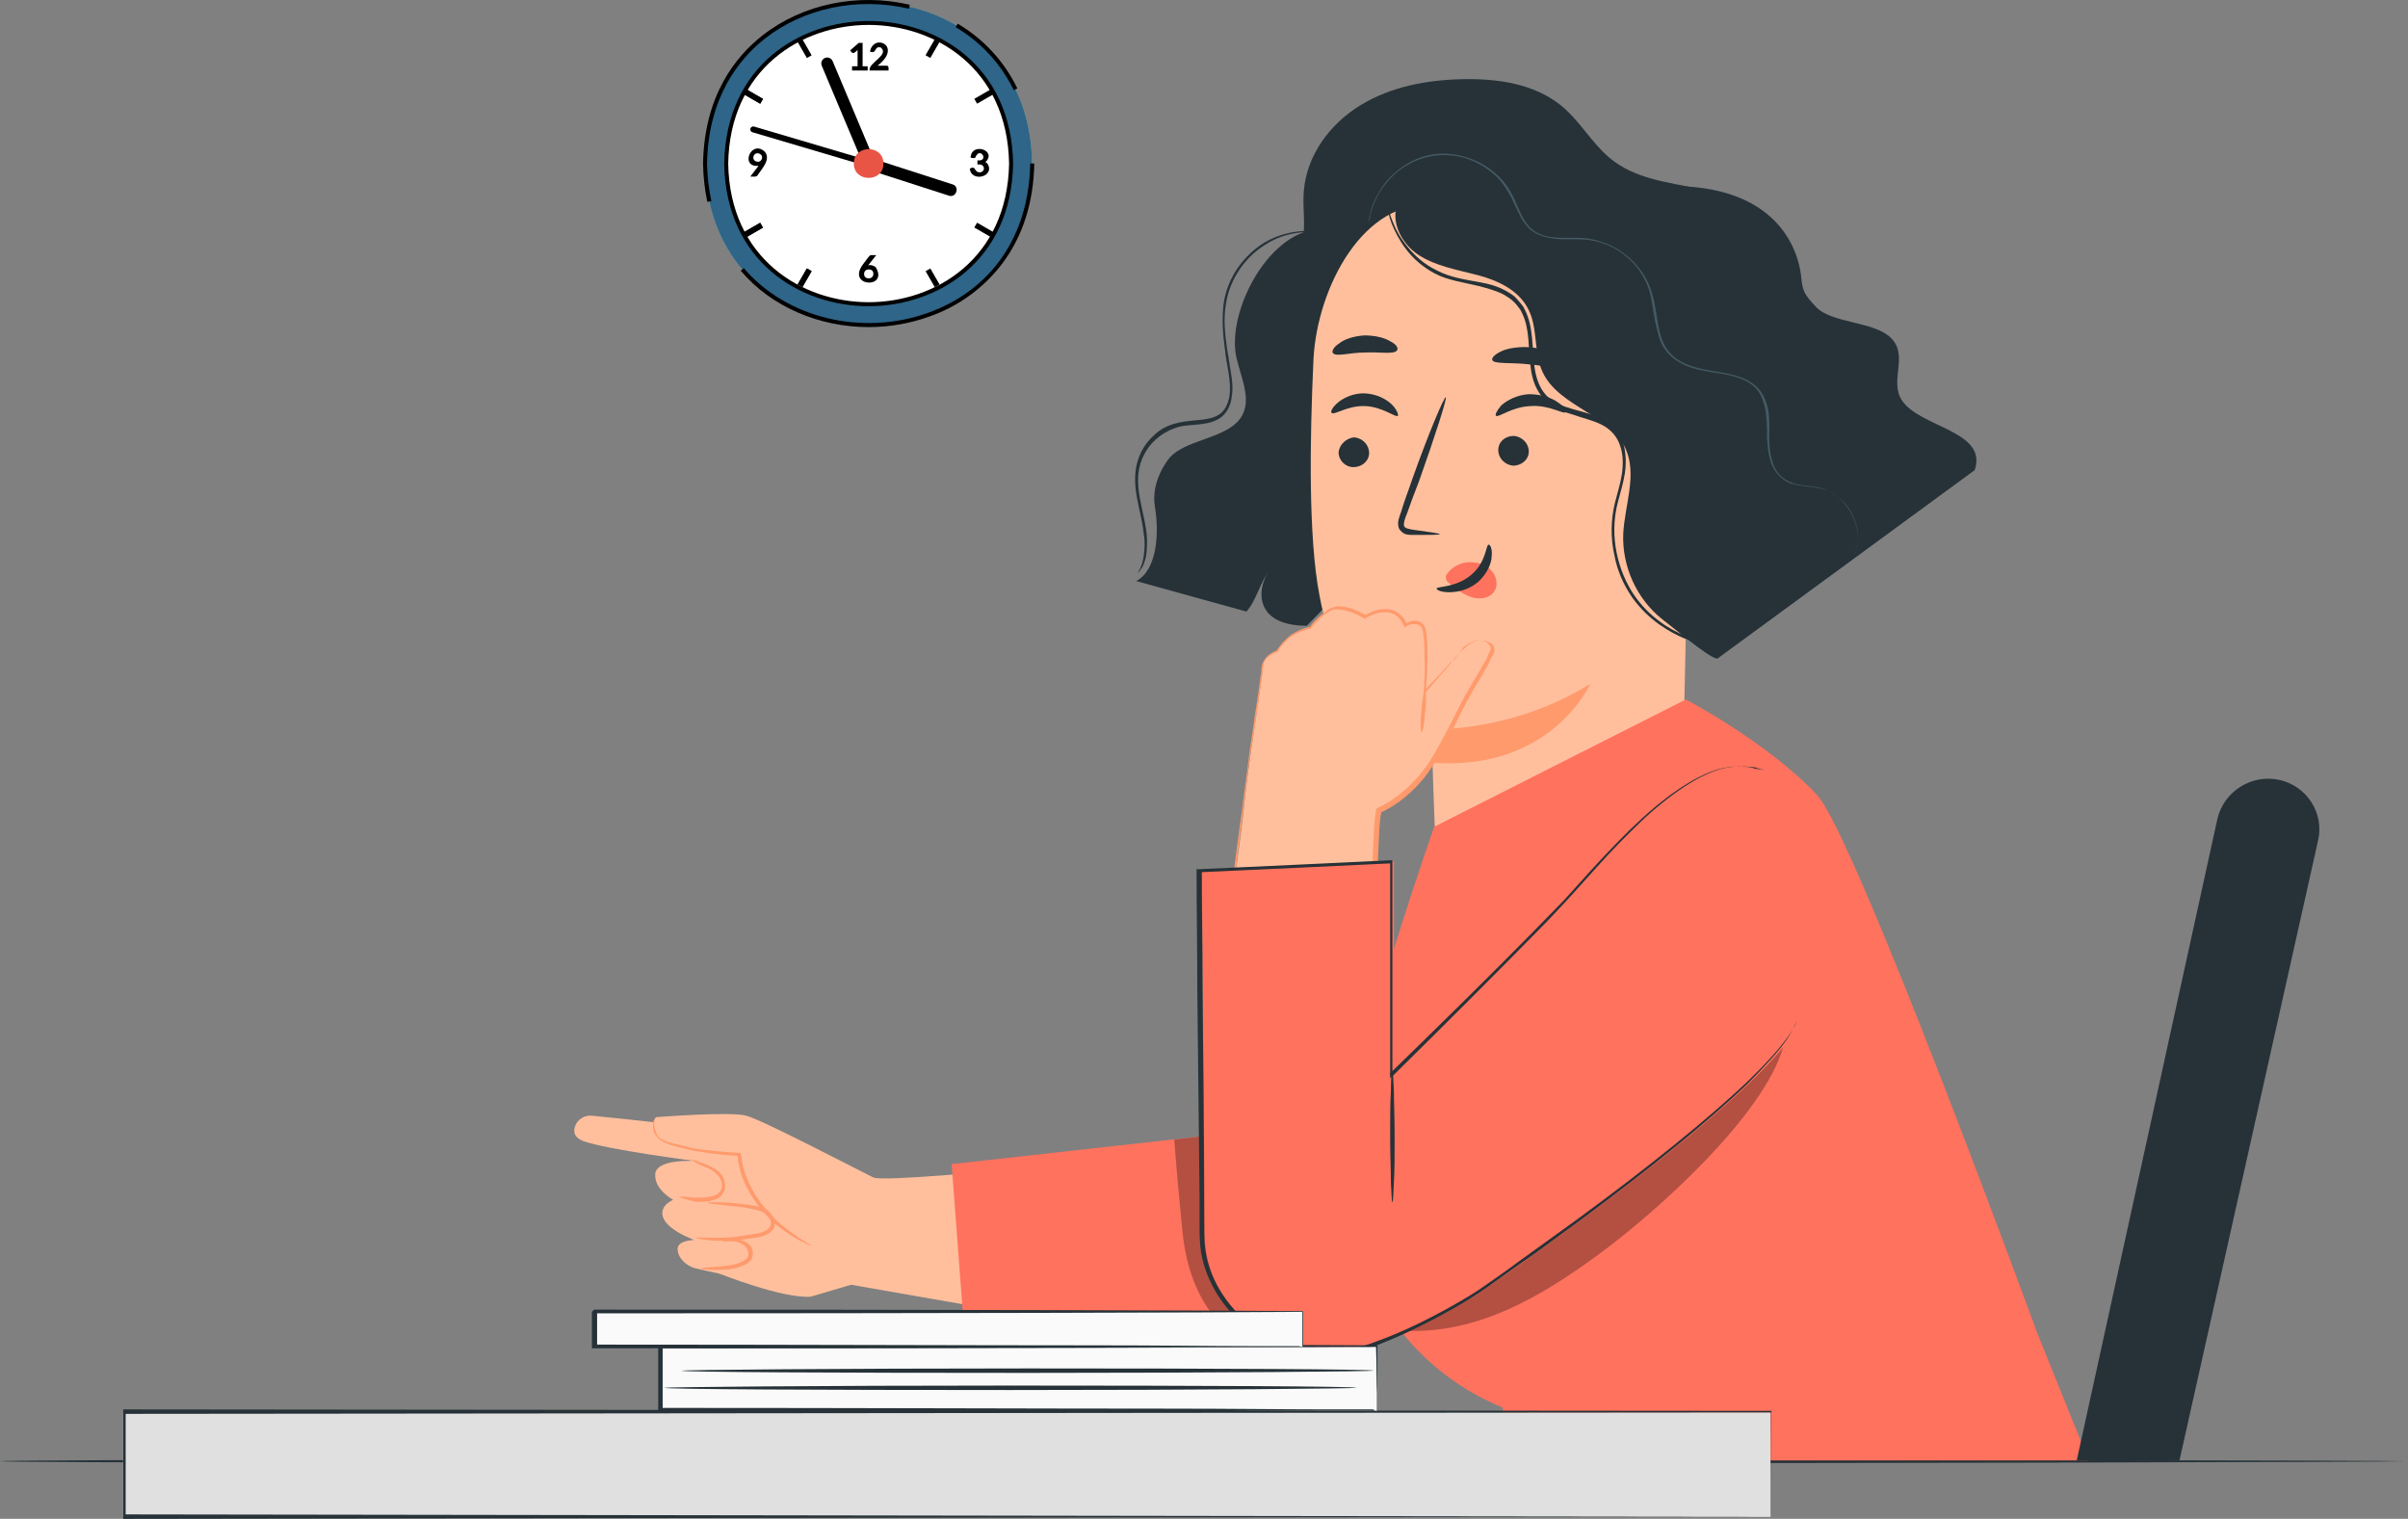
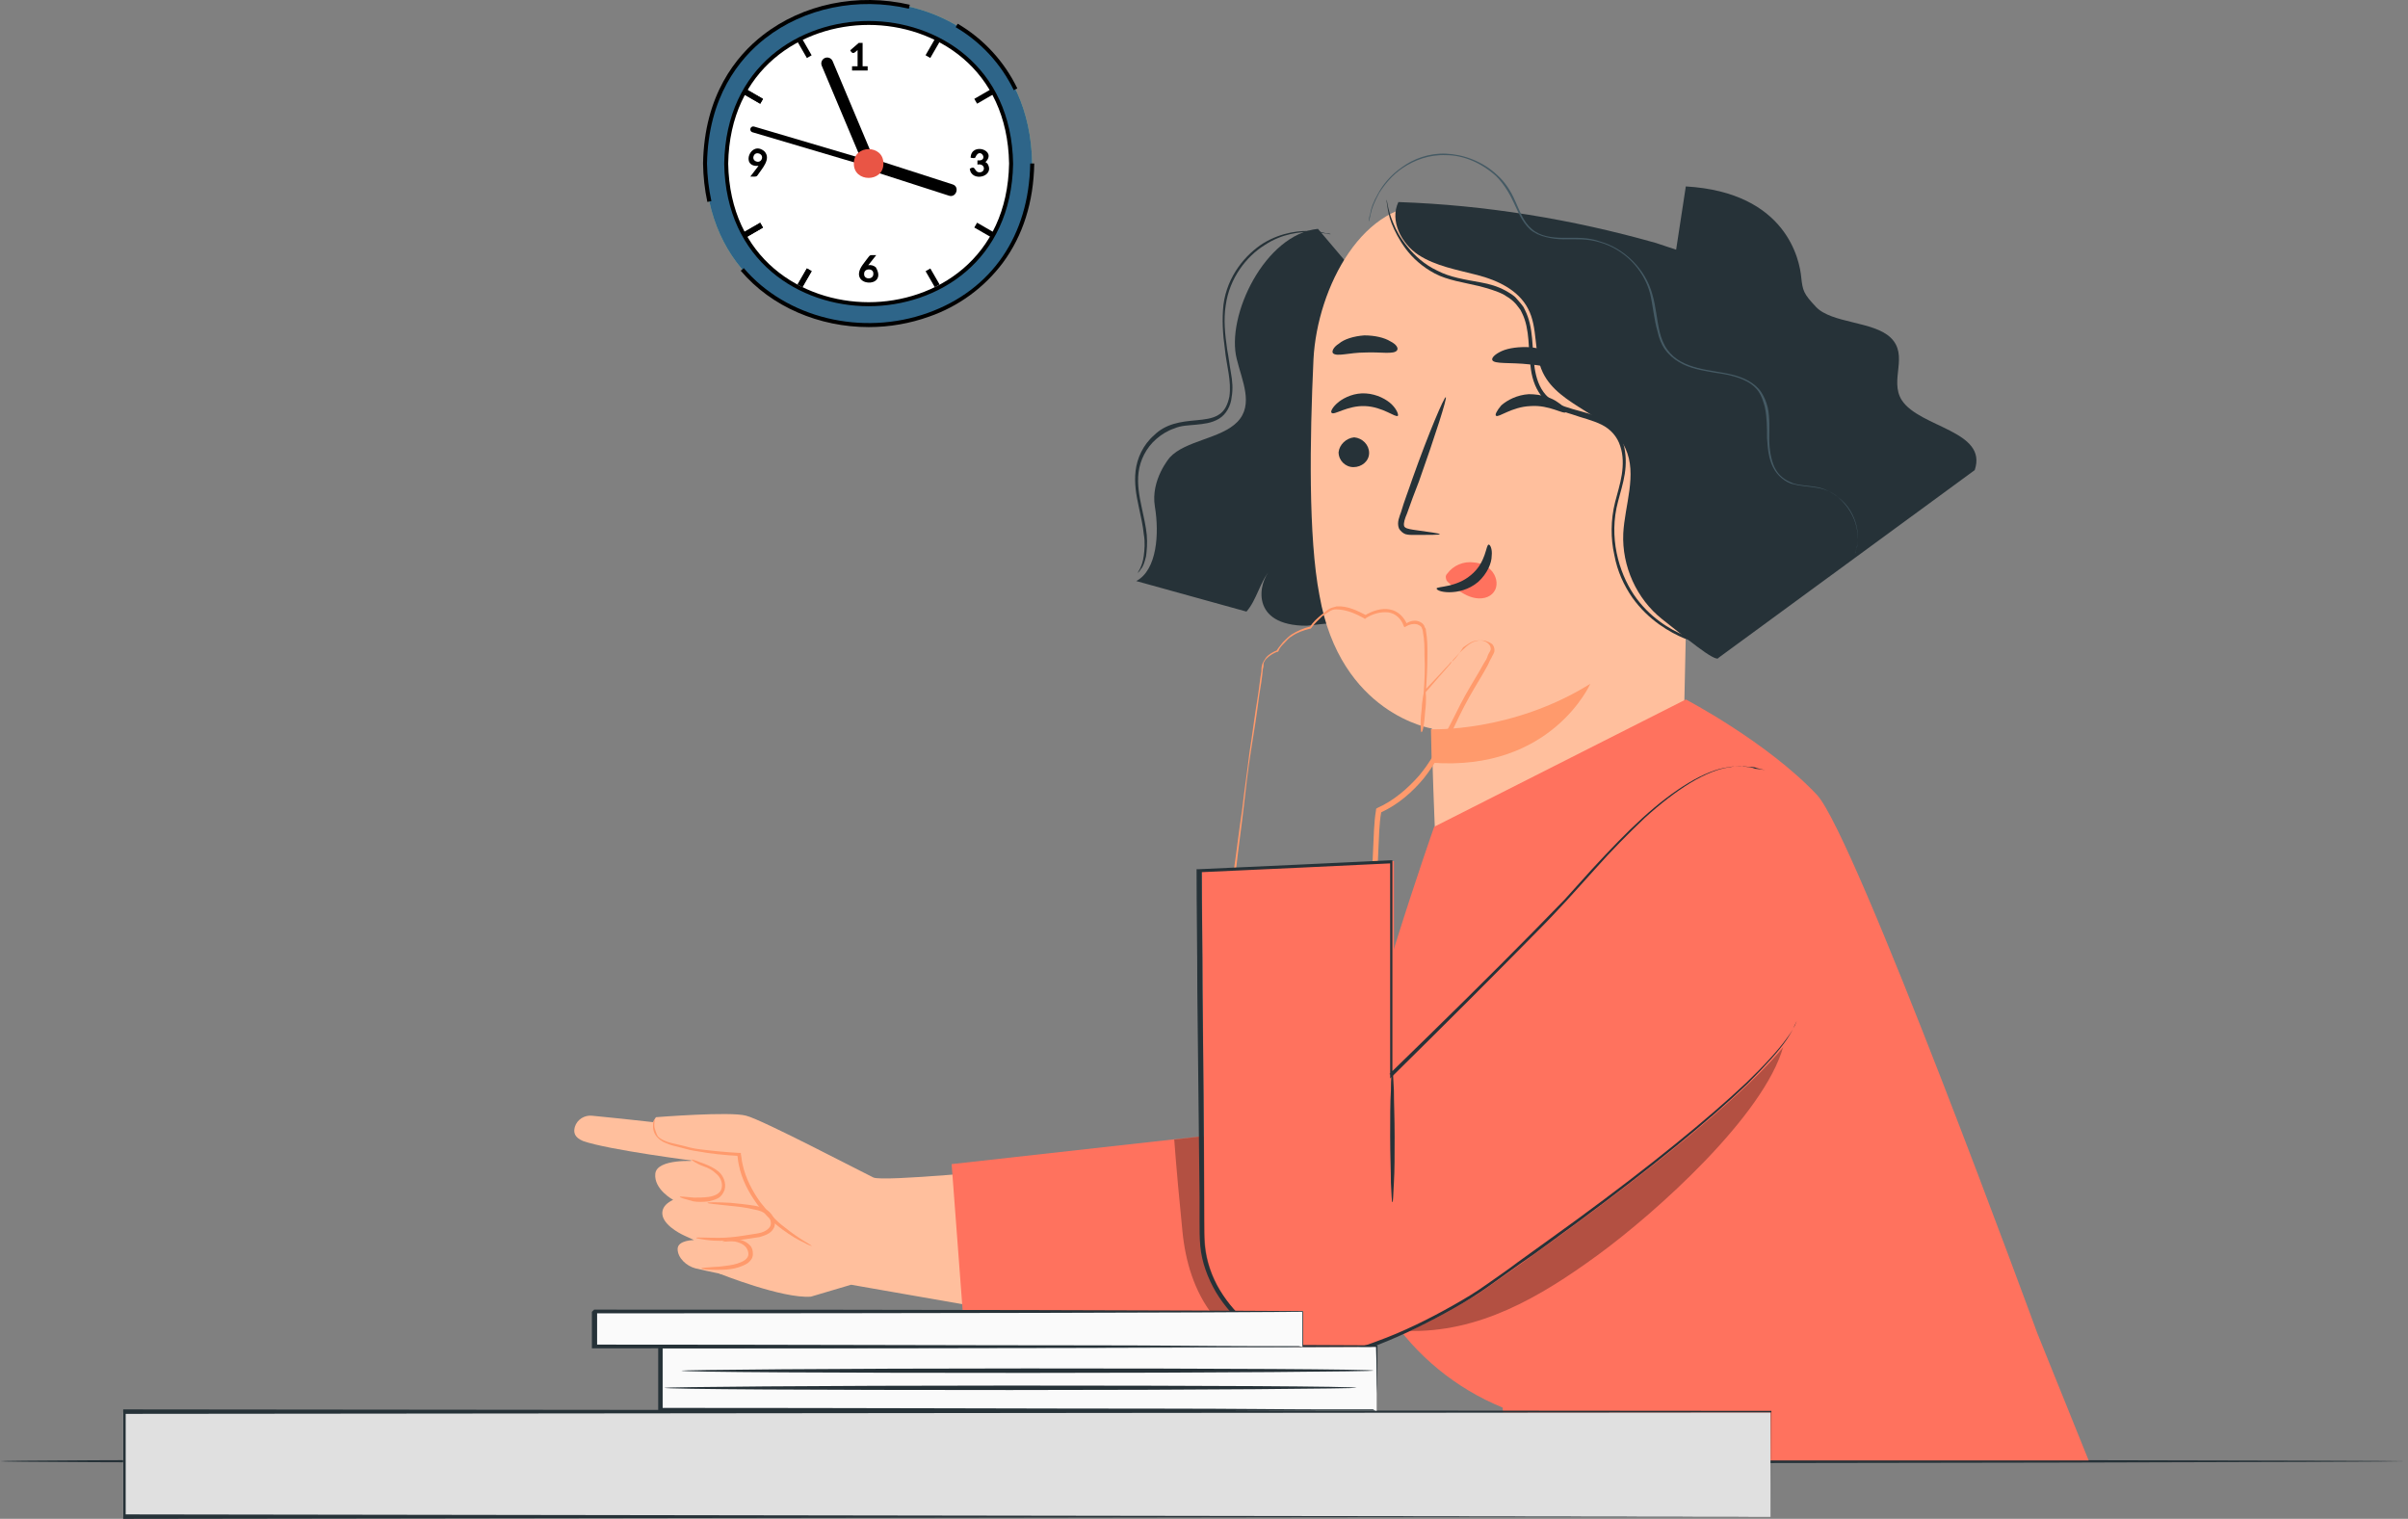
<svg xmlns="http://www.w3.org/2000/svg" width="371" height="234" viewBox="0 0 371 234" fill="none">
  <rect x="0" y="0" width="371" height="234" fill="#808080" stroke="none" />
  <path d="M370.546 225.123C370.546 225.238 287.608 225.468 185.299 225.468C82.938 225.468 0 225.353 0 225.123C0 224.894 82.938 224.779 185.299 224.779C287.608 224.894 370.546 225.009 370.546 225.123Z" fill="#263238" />
-   <path d="M203.057 35.26C194.912 36.063 188.832 48.682 190.553 55.336C191.356 58.663 193.191 62.334 190.667 64.972C188.144 67.611 182.637 67.84 180.228 70.479C180.228 70.479 177.245 73.921 177.933 78.05C178.622 82.18 178.278 87.802 175.065 89.522L192.044 94.226C193.65 92.39 194.109 89.637 195.715 87.802C193.88 89.752 192.503 96.406 201.336 96.406L206.499 91.129C221.871 93.882 238.047 97.553 249.519 90.096" fill="#263238" />
-   <path d="M282.445 65.891C281.183 62.793 279.118 60.04 278.201 56.943C276.021 50.174 278.774 41.914 274.759 36.064C271.891 31.819 266.614 30.098 261.681 29.066C256.748 28.033 251.93 27.574 248.029 24.362C245.161 21.953 243.326 18.511 240.458 16.217C236.328 12.89 230.706 12.087 225.315 12.202C219.808 12.316 214.301 13.349 209.598 16.217C204.894 19.085 201.338 23.903 200.879 29.41C200.65 32.048 201.223 34.802 200.65 37.325C199.961 40.194 198.011 42.488 196.864 45.241C194.57 50.977 196.749 58.205 201.912 61.646L243.555 106.387C251.7 108.682 259.501 98.013 265.008 91.588C270.629 85.164 285.772 73.692 282.445 65.891Z" fill="#263238" />
+   <path d="M203.057 35.26C194.912 36.063 188.832 48.682 190.553 55.336C191.356 58.663 193.191 62.334 190.667 64.972C188.144 67.611 182.637 67.84 180.228 70.479C180.228 70.479 177.245 73.921 177.933 78.05C178.622 82.18 178.278 87.802 175.065 89.522L192.044 94.226C193.65 92.39 194.109 89.637 195.715 87.802C193.88 89.752 192.503 96.406 201.336 96.406C221.871 93.882 238.047 97.553 249.519 90.096" fill="#263238" />
  <path d="M202.368 55.339C202.942 44.326 210.055 30.559 221.068 31.592L255.599 39.737C258.925 40.081 260.876 42.605 260.876 45.932L259.04 129.219C259.155 129.219 259.155 129.219 259.27 129.219C259.27 129.219 251.813 152.736 228.983 145.968C224.395 144.591 222.559 146.312 221.641 141.264C220.609 140.92 221.641 141.264 221.641 140.691C221.297 134.496 220.838 121.647 220.838 121.647C220.609 114.993 220.609 112.24 220.609 112.24C220.609 112.24 206.498 110.061 203.286 91.705C201.565 82.757 201.795 67.729 202.368 55.339Z" fill="#FFBF9D" />
-   <path d="M230.839 69.338C230.839 70.6 231.871 71.632 233.133 71.747C234.395 71.747 235.542 70.829 235.542 69.567C235.542 68.305 234.51 67.273 233.248 67.158C231.871 67.158 230.839 68.076 230.839 69.338Z" fill="#263238" />
  <path d="M206.236 69.673C206.236 70.935 207.268 71.968 208.53 71.968C209.792 71.968 210.939 71.05 210.939 69.788C210.939 68.526 209.907 67.494 208.645 67.379C207.383 67.494 206.351 68.526 206.236 69.673Z" fill="#263238" />
  <path d="M205.162 63.597C205.506 64.056 207.571 62.45 210.324 62.564C213.077 62.679 215.028 64.4 215.372 64.056C215.486 63.941 215.257 63.138 214.454 62.335C213.651 61.532 212.16 60.729 210.439 60.614C208.718 60.499 207.227 61.188 206.309 61.876C205.276 62.679 204.932 63.482 205.162 63.597Z" fill="#263238" />
  <path d="M230.504 64.055C230.848 64.4 232.913 62.679 235.781 62.564C238.764 62.335 240.943 63.941 241.288 63.482C241.402 63.252 241.058 62.679 240.026 61.99C239.108 61.302 237.502 60.728 235.552 60.728C233.716 60.843 232.225 61.646 231.307 62.449C230.619 63.252 230.274 63.941 230.504 64.055Z" fill="#263238" />
  <path d="M221.835 82.302C221.835 82.187 220.229 81.957 217.705 81.613C217.017 81.499 216.443 81.384 216.329 81.04C216.214 80.581 216.443 79.892 216.788 79.09C217.361 77.483 217.935 75.877 218.623 74.156C221.147 67.044 222.982 61.308 222.753 61.193C222.524 61.078 220.114 66.7 217.591 73.812C217.017 75.533 216.329 77.254 215.87 78.86C215.64 79.548 215.181 80.466 215.526 81.384C215.755 81.843 216.214 82.187 216.558 82.302C217.017 82.416 217.361 82.416 217.705 82.416C220.229 82.416 221.835 82.416 221.835 82.302Z" fill="#263238" />
  <path d="M220.466 112.348C220.466 112.348 232.856 112.921 245.016 105.35C245.016 105.35 239.051 118.887 220.581 117.51L220.466 112.348Z" fill="#FF9A6C" />
  <path d="M222.98 88.376C223.898 87.114 225.504 86.426 227.11 86.655C228.257 86.77 229.29 87.229 229.978 88.146C230.666 89.064 230.781 90.326 230.207 91.129C229.519 92.162 228.142 92.391 226.88 92.047C225.618 91.703 224.586 90.9 223.554 90.097C223.324 89.867 222.98 89.638 222.865 89.408C222.75 89.064 222.636 88.72 222.98 88.376Z" fill="#FF725E" />
  <path d="M229.366 83.902C228.907 83.902 229.022 86.656 226.613 88.606C224.318 90.556 221.335 90.327 221.335 90.671C221.335 90.9 222.024 91.244 223.286 91.244C224.548 91.244 226.268 90.9 227.76 89.638C229.136 88.376 229.825 86.77 229.825 85.623C229.939 84.591 229.595 83.902 229.366 83.902Z" fill="#263238" />
  <path d="M229.911 55.452C230.14 56.14 232.664 55.796 235.647 56.14C238.63 56.37 241.039 57.288 241.498 56.599C241.727 56.255 241.268 55.682 240.236 54.993C239.318 54.305 237.712 53.731 235.876 53.502C234.041 53.387 232.435 53.617 231.402 54.075C230.37 54.534 229.796 55.108 229.911 55.452Z" fill="#263238" />
  <path d="M205.381 54.425C205.954 54.999 207.904 54.31 210.314 54.31C212.723 54.196 214.788 54.655 215.247 53.966C215.476 53.622 215.132 53.048 214.214 52.59C213.296 52.016 211.805 51.672 210.199 51.672C208.593 51.787 207.101 52.245 206.298 52.934C205.381 53.507 205.151 54.196 205.381 54.425Z" fill="#263238" />
  <path d="M293.001 61.645C291.051 58.548 294.149 54.762 291.281 52.009C288.642 49.485 282.218 49.829 279.809 47.305C277.858 45.24 277.744 44.782 277.514 42.717C277.285 40.193 275.335 29.639 259.733 28.721L258.241 38.472C257.209 38.128 256.176 37.784 255.144 37.439C242.18 33.768 228.873 31.589 215.451 31.13C214.074 33.998 215.909 37.554 218.548 39.275C221.187 40.996 224.514 41.569 227.611 42.372C230.708 43.175 233.921 44.667 235.412 47.535C237.018 50.517 236.215 54.303 237.706 57.401C240.23 62.678 248.031 63.825 250.44 69.102C252.276 73.118 250.326 77.821 250.096 82.18C249.867 87.228 252.161 92.276 256.062 95.373C259.159 97.782 264.436 102.256 264.78 101.339L304.244 72.429C306.309 66.349 295.755 65.89 293.001 61.645Z" fill="#263238" />
  <path d="M263.176 99.275C263.176 99.275 261.8 99.16 259.505 98.357C257.326 97.44 253.999 95.604 251.475 92.048C250.213 90.212 249.18 88.032 248.722 85.509C248.148 82.985 248.148 80.117 248.836 77.364C249.18 75.987 249.639 74.61 249.869 73.119C250.098 71.627 250.098 70.136 249.639 68.76C249.18 67.268 248.148 66.121 246.771 65.433C245.395 64.744 243.789 64.4 242.182 63.827C240.576 63.368 238.97 62.679 237.823 61.417C236.676 60.156 236.102 58.549 235.873 56.943C235.414 53.846 235.758 50.748 234.496 48.225L234.267 47.766L233.923 47.307C233.693 46.963 233.464 46.733 233.234 46.504C232.775 46.045 232.202 45.701 231.628 45.357C230.481 44.783 229.219 44.439 227.957 44.095C225.548 43.521 223.024 43.177 221.074 42.144C219.124 41.112 217.632 39.735 216.6 38.359C215.567 36.982 214.879 35.605 214.42 34.458C213.961 33.311 213.847 32.393 213.732 31.705C213.617 31.017 213.617 30.787 213.617 30.787C213.732 30.787 213.732 32.164 214.65 34.343C215.109 35.491 215.797 36.753 216.944 38.129C217.977 39.391 219.468 40.768 221.418 41.685C223.368 42.718 225.663 43.062 228.187 43.521C229.449 43.751 230.711 44.095 231.972 44.783C232.546 45.127 233.234 45.471 233.693 46.045C233.923 46.274 234.152 46.618 234.382 46.848L234.726 47.307L234.955 47.766C236.332 50.519 235.988 53.616 236.446 56.714C236.676 58.205 237.135 59.697 238.167 60.844C239.2 61.991 240.691 62.565 242.297 63.023C243.903 63.482 245.509 63.827 247.001 64.63C247.689 64.974 248.377 65.547 248.951 66.121C249.525 66.809 249.869 67.498 250.098 68.301C250.557 69.907 250.557 71.513 250.328 73.004C250.098 74.496 249.639 75.872 249.295 77.249C247.804 82.755 249.41 88.147 251.704 91.589C254.113 95.145 257.326 96.981 259.505 97.898C260.652 98.357 261.456 98.587 262.144 98.816C262.832 99.16 263.176 99.275 263.176 99.275Z" fill="#263238" />
  <path d="M205.017 36.064C205.017 36.178 203.984 35.834 202.149 35.72C200.313 35.72 197.56 35.949 194.807 37.785C192.053 39.505 189.415 42.832 188.841 47.077C188.497 49.257 188.726 51.436 189.071 53.845C189.3 54.993 189.415 56.14 189.644 57.402C189.874 58.664 189.988 59.926 189.759 61.188C189.644 62.449 188.956 63.826 187.809 64.514C186.662 65.203 185.4 65.317 184.252 65.432C183.105 65.547 181.958 65.547 180.925 66.006C179.893 66.35 178.975 66.924 178.172 67.612C176.566 68.989 175.648 70.939 175.419 72.774C175.189 74.61 175.534 76.445 175.878 78.051C176.222 79.657 176.566 81.149 176.681 82.411C176.796 83.673 176.681 84.935 176.566 85.738C176.337 86.655 176.107 87.344 175.763 87.688C175.648 87.917 175.534 88.032 175.419 88.147C175.304 88.261 175.304 88.261 175.304 88.261C175.189 88.261 175.992 87.459 176.222 85.623C176.337 84.705 176.451 83.558 176.222 82.296C176.107 81.034 175.763 79.543 175.419 77.937C175.075 76.331 174.731 74.495 174.96 72.545C175.189 70.595 176.107 68.53 177.828 67.038C178.631 66.235 179.664 65.662 180.811 65.317C181.958 64.973 183.105 64.859 184.367 64.744C185.514 64.629 186.776 64.514 187.694 63.941C188.726 63.367 189.185 62.22 189.415 61.073C189.759 58.664 188.956 56.255 188.726 53.845C188.382 51.436 188.268 49.142 188.497 46.962C189.071 42.488 191.939 39.161 194.692 37.44C197.56 35.72 200.428 35.49 202.263 35.605C203.181 35.605 203.869 35.834 204.328 35.949C204.787 35.949 205.017 36.064 205.017 36.064Z" fill="#263238" />
  <path d="M285.782 85.395C285.782 85.395 285.782 85.281 285.897 85.051C285.897 84.822 286.012 84.592 286.127 84.248C286.241 83.445 286.356 82.298 286.012 80.921C285.668 79.544 284.865 77.824 283.144 76.562C282.341 75.873 281.308 75.415 280.161 75.185C279.014 74.956 277.752 74.956 276.375 74.612C275.687 74.497 275.113 74.153 274.54 73.694C273.966 73.235 273.507 72.661 273.163 71.973C272.475 70.596 272.36 69.105 272.245 67.499C272.245 65.893 272.245 64.287 271.901 62.681C271.672 61.877 271.442 61.075 270.984 60.386C270.525 59.698 269.836 59.124 269.148 58.78C267.657 57.977 265.821 57.633 264.1 57.403C262.265 57.059 260.429 56.83 258.708 55.797C257.905 55.339 257.102 54.65 256.529 53.847C255.955 53.044 255.611 52.126 255.382 51.094C254.808 49.144 254.693 47.193 254.234 45.243C253.202 41.343 250.104 38.36 246.433 37.327C244.598 36.754 242.762 36.868 240.927 36.868C240.009 36.868 239.091 36.754 238.174 36.524C237.256 36.295 236.453 35.951 235.764 35.377C234.388 34.115 233.814 32.394 233.126 31.018C232.438 29.526 231.52 28.15 230.487 27.117C228.193 25.052 225.44 23.905 222.801 23.905C220.162 23.79 217.868 24.708 216.147 25.855C214.426 27.003 213.279 28.494 212.476 29.756C211.788 31.018 211.329 32.165 211.214 32.853C211.1 33.197 211.1 33.542 210.985 33.771C210.985 34.001 210.87 34.115 210.87 34.115C210.87 34.115 210.87 33.656 211.1 32.968C211.214 32.165 211.558 31.133 212.361 29.756C213.05 28.494 214.197 27.003 216.033 25.741C217.753 24.479 220.162 23.561 222.801 23.676C225.44 23.79 228.422 24.823 230.717 27.003C231.864 28.035 232.782 29.412 233.47 31.018C234.158 32.509 234.732 34.23 235.994 35.262C237.256 36.41 239.091 36.639 240.927 36.639C242.762 36.639 244.713 36.524 246.548 37.213C250.219 38.245 253.546 41.457 254.579 45.358C255.152 47.308 255.267 49.373 255.726 51.209C255.955 52.126 256.299 53.044 256.873 53.847C257.447 54.65 258.135 55.224 258.938 55.683C262.265 57.518 266.28 56.945 269.377 58.665C270.18 59.124 270.869 59.698 271.328 60.386C271.787 61.075 272.131 61.877 272.36 62.795C272.704 64.401 272.59 66.122 272.59 67.614C272.59 69.105 272.819 70.711 273.393 71.973C273.737 72.661 274.081 73.12 274.655 73.579C275.228 74.038 275.802 74.267 276.375 74.497C277.637 74.841 278.899 74.841 280.046 75.07C281.194 75.3 282.226 75.873 283.144 76.562C284.75 77.938 285.668 79.659 286.012 81.15C286.356 82.642 286.241 83.789 286.012 84.592C285.897 84.936 285.782 85.28 285.782 85.395Z" fill="#455A64" />
  <path d="M232.088 225.008H321.8L313.884 205.391C313.884 205.391 285.777 128.643 279.927 122.448C272.24 114.303 259.736 107.764 259.736 107.764L220.96 127.381C220.96 127.381 209.718 159.388 208.227 171.892C207.882 174.875 207.653 177.858 207.653 180.955C207.309 196.672 216.945 210.897 231.515 216.863L232.088 225.008Z" fill="#FF725E" />
-   <path d="M223.706 101.914L219.462 106.618C219.462 106.618 220.15 97.555 219.003 96.408C217.856 95.26 216.479 96.408 216.479 96.408C216.479 96.408 215.905 94.572 214.07 94.228C212.234 93.884 210.284 95.146 210.284 95.146C210.284 95.146 206.613 92.851 204.663 94.113C202.712 95.49 201.909 96.752 201.909 96.752C201.909 96.752 199.5 97.326 198.238 98.587C196.976 99.849 196.747 100.308 196.747 100.308C196.747 100.308 194.567 101.111 194.567 102.603C194.567 104.094 192.158 118.663 191.699 124.055C191.126 129.562 189.864 137.936 189.864 137.936L211.89 137.592C211.89 137.592 212.234 126.235 212.578 124.858C212.578 124.858 216.135 123.367 219.232 119.581C222.33 115.795 224.624 109.945 226.345 107.077C227.377 105.356 230.245 100.652 230.245 100.193C230.245 98.931 228.754 98.473 227.492 98.817C226.115 99.276 224.853 100.882 223.706 101.914Z" fill="#FFBF9D" />
  <path d="M223.712 101.914C223.712 101.914 223.827 101.685 224.171 101.341C224.516 100.997 224.974 100.423 225.663 99.849C226.007 99.505 226.466 99.161 226.925 98.932C227.498 98.702 228.072 98.588 228.76 98.702C229.104 98.817 229.448 98.932 229.793 99.161C230.137 99.391 230.252 99.849 230.252 100.194C230.252 100.652 229.907 100.997 229.793 101.341C229.563 101.685 229.448 102.029 229.219 102.488C228.416 103.979 227.384 105.585 226.351 107.421C225.319 109.256 224.401 111.207 223.368 113.386C222.221 115.566 221.074 117.746 219.353 119.925C217.632 121.99 215.453 123.941 212.699 125.203L212.814 125.088C212.47 126.923 212.47 129.103 212.355 131.168C212.24 133.348 212.24 135.527 212.126 137.707V137.937H211.896C205.128 138.051 197.671 138.166 189.87 138.395H189.526V138.051C189.641 136.789 189.87 135.413 190.099 134.036C190.558 130.939 190.902 127.841 191.361 124.858C191.706 121.761 192.164 118.893 192.509 115.91C192.967 113.042 193.312 110.174 193.771 107.421C194 106.044 194.115 104.668 194.344 103.406C194.344 103.062 194.344 102.832 194.459 102.373C194.574 102.029 194.803 101.685 195.032 101.341C195.491 100.767 196.18 100.423 196.753 100.194L196.639 100.308C196.983 99.735 197.327 99.391 197.671 98.932C198.015 98.588 198.474 98.129 198.933 97.784C199.851 97.211 200.883 96.752 201.916 96.522L201.801 96.637C202.26 95.834 202.948 95.261 203.636 94.687C203.981 94.458 204.325 94.113 204.669 93.884C205.013 93.654 205.472 93.54 205.931 93.425C207.652 93.31 209.143 94.113 210.52 94.802H210.29C211.437 94.113 212.814 93.654 214.076 93.884C215.453 94.113 216.37 95.146 216.829 96.293L216.485 96.178C217.059 95.719 217.862 95.49 218.55 95.719C218.894 95.834 219.238 96.064 219.353 96.293C219.468 96.408 219.468 96.637 219.583 96.752C219.697 96.867 219.697 97.096 219.697 97.211C219.927 98.473 219.927 99.62 219.927 100.767C219.927 102.947 219.812 104.897 219.697 106.503L219.468 106.388C220.844 104.897 221.992 103.75 222.68 102.947C223.024 102.603 223.368 102.259 223.483 102.029C223.598 102.029 223.712 101.914 223.712 101.914C223.712 101.914 223.598 102.029 223.483 102.259C223.254 102.488 223.024 102.832 222.68 103.176C221.992 103.979 220.845 105.241 219.583 106.733L219.353 106.962V106.618C219.468 105.012 219.583 103.062 219.468 100.882C219.468 99.849 219.468 98.588 219.238 97.44C219.238 97.211 219.124 96.867 219.009 96.637C218.894 96.408 218.55 96.293 218.321 96.178C217.747 96.064 217.173 96.178 216.6 96.522L216.37 96.637L216.256 96.408C215.912 95.375 214.994 94.458 213.847 94.343C212.699 94.228 211.437 94.572 210.405 95.261L210.29 95.375L210.176 95.261C208.914 94.572 207.422 93.884 205.816 93.884C205.472 93.884 205.128 93.999 204.784 94.228C204.439 94.458 204.095 94.687 203.751 94.916C203.178 95.49 202.489 96.064 202.03 96.752L201.916 96.867H201.801C200.883 97.096 199.851 97.44 199.048 98.014C198.589 98.243 198.245 98.702 197.9 99.046C197.556 99.391 197.097 99.849 196.983 100.308L196.868 100.423H196.753C196.18 100.652 195.606 100.997 195.147 101.455C194.918 101.685 194.803 101.914 194.688 102.144C194.688 102.373 194.688 102.832 194.574 103.062C194.459 104.438 194.229 105.815 194 107.192C193.656 109.945 193.197 112.813 192.738 115.681C192.279 118.549 191.935 121.532 191.591 124.629C191.247 127.612 190.788 130.709 190.444 133.921C190.214 135.298 190.099 136.675 189.87 137.937L189.526 137.592C197.212 137.478 204.669 137.363 211.552 137.248L211.323 137.478C211.437 135.183 211.437 133.004 211.552 130.939C211.667 128.759 211.667 126.809 212.011 124.744V124.629L212.126 124.514C214.764 123.367 216.944 121.417 218.665 119.467C220.386 117.402 221.533 115.222 222.68 113.042C223.827 110.977 224.745 108.912 225.777 107.077C226.81 105.241 227.842 103.635 228.645 102.144C228.875 101.8 229.104 101.456 229.219 100.997C229.334 100.652 229.678 100.308 229.678 99.964C229.678 99.276 228.99 98.817 228.416 98.702C227.842 98.588 227.154 98.702 226.695 98.932C226.236 99.161 225.777 99.505 225.433 99.735C224.516 101.226 223.827 101.914 223.712 101.914Z" fill="#FF9A6C" />
  <g opacity="0.3">
    <path d="M224.623 197.933L216.708 205.046C227.835 205.39 237.242 199.883 246.191 193.344C255.139 186.805 271.773 171.892 274.756 161.223C259.842 169.597 237.587 186.691 224.623 197.933Z" fill="black" />
  </g>
  <path d="M110.366 173.958C110.136 173.958 95.108 172.237 91.207 171.893C90.06 171.779 88.913 172.467 88.569 173.614C88.339 174.417 88.454 175.22 89.831 175.794C93.731 177.17 107.268 178.891 107.268 178.891C107.268 178.891 101.188 178.432 100.959 180.841C100.729 183.251 103.712 184.857 103.712 184.857C103.712 184.857 101.647 185.66 102.106 187.381C102.565 189.101 105.433 190.363 105.433 190.363L106.924 191.052C106.924 191.052 104.4 191.052 104.4 192.428C104.4 193.805 105.777 195.067 107.153 195.411C108.53 195.755 114.61 197.017 114.61 197.017L119.084 186.233L115.643 175.908L110.366 173.958Z" fill="#FFBF9D" />
  <path d="M155.909 180.153C155.909 180.153 136.063 182.103 134.571 181.415C133.08 180.726 117.363 172.466 114.954 171.893C112.545 171.204 101.073 172.122 101.073 172.122C101.073 172.122 98.664 174.761 104.056 176.482C109.792 178.202 113.004 177.514 112.201 177.858L110.824 196.213C110.824 196.213 120.576 200.114 124.935 199.77L131.13 197.934L159.351 202.867L155.909 180.153Z" fill="#FFBF9D" />
  <path d="M106.57 178.547C107.259 179.006 108.176 179.235 108.865 179.579C109.668 179.924 110.356 180.382 110.93 181.071C111.389 181.759 111.618 182.677 111.159 183.48C110.7 184.398 109.553 184.627 108.521 184.742C107.259 184.856 105.882 184.742 104.62 184.512" fill="#FFBF9D" />
  <path d="M104.738 184.397C104.738 184.282 105.541 184.397 106.918 184.512C107.606 184.512 108.409 184.512 109.212 184.397C110.015 184.282 110.933 183.938 111.163 183.135C111.392 182.332 111.048 181.414 110.36 180.841C109.786 180.267 109.098 179.923 108.409 179.693C107.147 179.235 106.459 178.661 106.574 178.661C106.574 178.546 107.377 178.89 108.639 179.349C109.212 179.579 110.015 179.923 110.704 180.496C111.392 181.07 111.966 182.217 111.621 183.364C111.392 183.938 111.048 184.397 110.589 184.626C110.13 184.856 109.671 184.97 109.212 185.085C108.295 185.2 107.492 185.2 106.803 185.085C105.541 184.741 104.738 184.512 104.738 184.397Z" fill="#FF9A6C" />
  <path d="M107.39 190.821C110.487 191.165 113.699 191.05 116.797 190.362C117.714 190.132 118.862 189.788 119.091 188.87C119.321 188.182 118.976 187.264 118.288 186.805C117.714 186.346 116.911 186.117 116.108 186.002C113.699 185.543 111.405 185.429 108.996 185.199" fill="#FFBF9D" />
  <path d="M108.994 185.315C108.994 185.2 110.37 185.2 112.55 185.315C113.697 185.429 114.959 185.544 116.336 185.773C117.024 185.888 117.827 186.118 118.516 186.691C118.86 187.035 119.089 187.38 119.319 187.838C119.433 188.297 119.433 188.871 119.204 189.215C118.745 190.133 117.712 190.362 117.024 190.592C116.221 190.706 115.533 190.821 114.73 190.936C113.238 191.165 111.976 191.165 110.829 191.165C109.682 191.165 108.879 191.051 108.191 190.936C107.617 190.821 107.273 190.821 107.273 190.706C107.273 190.592 108.65 190.706 110.829 190.706C111.862 190.706 113.238 190.592 114.615 190.362C115.303 190.248 116.106 190.133 116.795 190.018C117.483 189.903 118.286 189.559 118.63 188.986C118.974 188.412 118.63 187.609 118.171 187.15C117.598 186.691 116.909 186.462 116.221 186.347C114.844 186.003 113.583 185.888 112.435 185.773C110.37 185.544 108.994 185.429 108.994 185.315Z" fill="#FF9A6C" />
  <path d="M111.063 191.282C111.752 191.167 112.325 191.053 113.014 191.053C113.702 191.053 114.275 191.282 114.849 191.741C115.308 192.2 115.537 192.888 115.308 193.577C115.078 194.265 114.39 194.609 113.702 194.838C111.866 195.412 109.916 195.412 107.966 195.297" fill="#FFBF9D" />
  <path d="M108.082 195.412C108.082 195.297 108.885 195.297 110.147 195.182C110.721 195.182 111.524 195.067 112.327 194.953C113.13 194.838 114.047 194.609 114.736 194.15C115.08 193.92 115.309 193.576 115.309 193.232C115.309 192.888 115.195 192.544 114.965 192.199C114.506 191.626 113.818 191.396 113.244 191.282C112.097 191.167 111.294 191.396 111.294 191.282C111.294 191.282 111.982 190.938 113.359 190.938C114.047 190.938 114.851 191.167 115.539 191.855C115.883 192.199 115.998 192.658 115.998 193.232C115.998 193.806 115.654 194.264 115.195 194.609C114.277 195.182 113.359 195.412 112.556 195.526C111.753 195.641 110.95 195.641 110.376 195.641C108.77 195.641 108.082 195.526 108.082 195.412Z" fill="#FF9A6C" />
  <path d="M100.841 172.467C100.956 172.467 100.727 172.926 100.841 173.729C100.956 174.073 101.071 174.532 101.3 174.991C101.644 175.45 102.218 175.679 102.791 175.908C103.48 176.138 104.168 176.253 105.086 176.482C105.889 176.711 106.807 176.941 107.724 177.056C109.56 177.285 111.74 177.514 113.919 177.629H114.149V177.859C114.264 178.318 114.264 178.776 114.378 179.235C114.837 181.53 115.984 183.595 117.131 185.201C118.393 186.807 119.655 188.183 120.917 189.101C123.326 191.051 125.162 191.855 125.047 191.969C125.047 191.969 124.588 191.855 123.785 191.396C122.982 191.051 121.835 190.363 120.573 189.445C119.311 188.528 117.935 187.266 116.673 185.545C115.411 183.824 114.264 181.759 113.805 179.35C113.69 178.891 113.69 178.318 113.575 177.859L113.805 178.088C111.625 177.973 109.445 177.744 107.61 177.4C106.692 177.285 105.774 177.056 104.971 176.826C104.168 176.597 103.365 176.482 102.677 176.138C101.988 175.908 101.415 175.45 101.071 174.991C100.727 174.532 100.612 173.958 100.612 173.614C100.612 173.155 100.612 172.926 100.727 172.696C100.727 172.582 100.841 172.467 100.841 172.467Z" fill="#FF9A6C" />
  <path d="M193.997 174.072L146.617 179.349L148.682 206.768L205.928 209.98L193.997 174.072Z" fill="#FF725E" />
  <g opacity="0.3">
    <path d="M203.169 201.605C201.907 196.672 200.53 191.739 199.268 186.806C198.695 184.397 198.006 181.988 196.515 180.038C195.024 178.087 192.156 174.187 189.747 174.531L180.913 175.564C181.257 180.152 181.716 185.085 182.175 189.674C182.634 194.378 184.011 198.967 186.879 202.638C189.747 206.309 194.335 208.832 199.039 208.488C200.53 208.374 202.251 207.915 203.054 206.653C204.087 205.276 203.628 203.326 203.169 201.605Z" fill="black" />
  </g>
  <path d="M277.287 157.322C273.157 168.221 227.613 199.424 227.613 199.424C227.613 199.424 213.388 208.487 205.128 208.602C194.459 208.831 185.74 199.769 185.625 190.706C185.511 179.119 185.167 134.034 185.167 134.034L214.764 132.657V165.467C214.764 165.467 237.364 143.441 242.641 137.361C252.966 125.659 263.406 114.99 272.124 118.661" fill="#FF725E" />
  <path d="M272.001 118.662C272.001 118.662 271.542 118.547 270.625 118.318C270.166 118.088 269.592 118.203 268.904 118.088C268.56 117.973 268.215 118.088 267.757 118.088C267.412 118.088 266.954 118.088 266.495 118.203C262.938 118.662 258.35 121.53 253.417 126.004C251.007 128.298 248.369 130.937 245.73 133.92C244.354 135.411 242.977 137.017 241.486 138.623C239.994 140.229 238.503 141.835 236.782 143.556C230.243 150.21 222.786 157.667 214.641 165.697L214.182 166.156V165.582C214.182 155.487 214.182 144.474 214.182 132.772L214.526 133.002C205.119 133.461 195.139 133.92 184.929 134.378L185.158 134.034C185.158 140 185.273 146.195 185.273 152.504C185.387 163.403 185.502 173.957 185.502 184.282C185.502 185.544 185.502 186.806 185.502 188.067C185.502 189.329 185.502 190.591 185.617 191.853C185.846 194.262 186.649 196.671 187.911 198.736C190.435 202.866 194.336 206.078 198.81 207.455C200.989 208.143 203.284 208.488 205.578 208.258C207.873 208.029 210.052 207.455 212.117 206.652C216.247 205.161 220.148 203.21 223.819 201.146C225.654 200.113 227.375 199.081 228.981 197.933C230.587 196.786 232.308 195.639 233.799 194.492C237.012 192.197 239.994 190.018 242.862 187.953C254.334 179.578 263.282 172.236 269.018 166.844C271.886 164.091 273.951 161.797 275.213 160.076C275.558 159.617 275.787 159.273 276.016 158.929C276.246 158.584 276.361 158.355 276.475 158.011C276.705 157.552 276.819 157.322 276.819 157.322C276.819 157.322 276.475 158.355 275.328 160.076C274.181 161.797 272.116 164.091 269.248 166.959C263.512 172.465 254.564 179.808 243.092 188.297C240.224 190.362 237.241 192.656 234.029 194.836C232.423 195.983 230.817 197.13 229.211 198.278C227.604 199.425 225.769 200.572 223.933 201.604C220.262 203.669 216.362 205.62 212.232 207.226C210.167 208.029 207.873 208.602 205.578 208.832C203.284 208.947 200.875 208.717 198.58 208.029C193.991 206.537 189.976 203.44 187.338 199.081C186.076 196.901 185.158 194.492 184.929 191.968C184.814 190.706 184.814 189.444 184.814 188.182C184.814 186.92 184.814 185.658 184.814 184.396C184.699 174.186 184.584 163.517 184.47 152.619C184.47 146.309 184.355 140 184.355 134.149V133.92H184.584C194.795 133.461 204.66 133.002 214.182 132.543H214.526V132.887C214.526 144.588 214.526 155.716 214.526 165.697L214.067 165.468C222.327 157.437 229.784 150.095 236.323 143.441C237.929 141.835 239.535 140.114 241.027 138.623C242.518 137.017 243.895 135.411 245.271 133.92C248.025 130.937 250.549 128.298 253.072 126.004C258.005 121.53 262.709 118.662 266.265 118.203C266.724 118.088 267.183 118.088 267.527 118.088C267.871 118.088 268.33 117.973 268.674 118.088C269.363 118.203 269.936 118.203 270.395 118.432C271.542 118.547 272.001 118.662 272.001 118.662Z" fill="#263238" />
  <path d="M192.502 188.641C192.502 188.641 192.617 188.297 192.846 187.723C193.076 187.149 193.534 186.232 193.993 185.199C195.026 183.134 196.632 180.266 198.697 177.283C200.762 174.301 202.712 171.777 204.318 170.056C205.121 169.138 205.809 168.45 206.268 167.991C206.727 167.532 206.957 167.303 207.071 167.303C207.186 167.417 206.154 168.45 204.662 170.285C203.171 172.121 201.221 174.645 199.156 177.513C197.205 180.496 195.485 183.249 194.338 185.199C193.305 187.494 192.617 188.755 192.502 188.641Z" fill="#FF725E" />
-   <path d="M351.163 120.155C346.919 119.237 342.674 121.876 341.642 126.12L319.959 225.009H335.791L357.129 129.562C358.161 125.317 355.408 121.072 351.163 120.155Z" fill="#263238" />
  <path d="M219.575 106.387C219.69 106.387 219.805 107.878 219.575 109.599C219.46 111.434 219.231 112.811 219.002 112.811C218.887 112.811 218.772 111.32 219.002 109.599C219.116 107.763 219.346 106.387 219.575 106.387Z" fill="#FF9A6C" />
  <path d="M214.526 185.201C214.412 185.201 214.412 184.053 214.297 182.218C214.297 180.382 214.182 177.858 214.182 175.105C214.182 172.352 214.182 169.828 214.297 167.992C214.297 166.157 214.412 165.01 214.526 165.01C214.641 165.01 214.641 166.157 214.756 167.992C214.756 169.828 214.87 172.352 214.87 175.105C214.87 177.858 214.87 180.382 214.756 182.218C214.641 184.168 214.641 185.315 214.526 185.201Z" fill="#263238" />
  <path d="M272.78 217.607H18.98V233.701H272.78V217.607Z" fill="#E0E0E0" />
  <path d="M272.918 233.66C272.918 233.201 272.918 228.498 272.864 217.485L272.918 217.599C246.208 217.599 142.7 217.714 19.199 217.829L19.363 217.485C19.363 222.991 19.363 228.498 19.363 233.66L19.199 233.316C160.069 233.546 271.389 233.66 272.918 233.66C271.389 233.66 160.069 233.775 19.145 234.004H18.981V233.66C18.981 228.613 18.981 223.106 18.981 217.485V217.141H19.145C142.645 217.255 246.154 217.37 272.864 217.37H272.918V217.485C272.918 228.498 272.918 233.201 272.918 233.66Z" fill="#263238" />
  <path d="M212.108 207.504H101.748V217.37H212.108V207.504Z" fill="#FAFAFA" />
  <path d="M212.113 217.37C212.113 217.37 212.113 217.14 212.113 216.681C212.113 216.223 212.113 215.534 212.113 214.731C212.113 213.01 212.113 210.601 211.998 207.389L212.113 207.504C193.758 207.619 151.196 207.733 101.752 207.733L102.096 207.389C102.096 210.831 102.096 214.158 102.096 217.255L101.752 216.911C132.612 216.911 160.145 217.026 179.991 217.026C189.857 217.026 197.887 217.14 203.509 217.14C206.262 217.14 208.442 217.14 209.933 217.14C210.621 217.14 211.195 217.14 211.539 217.14C211.883 217.37 212.113 217.37 212.113 217.37C212.113 217.37 211.883 217.37 211.539 217.37C211.195 217.37 210.621 217.37 209.933 217.37C208.442 217.37 206.377 217.37 203.623 217.37C198.117 217.37 190.086 217.37 180.22 217.484C160.374 217.484 132.726 217.599 101.752 217.599H101.408V217.255C101.408 214.158 101.408 210.716 101.408 207.389L101.752 207.045C151.196 207.045 193.643 207.16 212.113 207.274H212.227V207.389C212.227 210.601 212.227 213.01 212.113 214.731C212.113 215.534 212.113 216.223 212.113 216.567C212.113 217.255 212.113 217.37 212.113 217.37Z" fill="#263238" />
  <path d="M200.753 201.996H91.654V207.503H200.753V201.996Z" fill="#FAFAFA" />
  <path d="M200.637 207.504C200.637 207.504 200.637 207.389 200.637 207.159C200.637 206.93 200.637 206.586 200.637 206.127C200.637 205.209 200.637 203.833 200.637 201.997L200.752 202.112C186.871 202.226 143.277 202.341 91.653 202.341C91.768 202.226 91.309 202.685 91.997 201.997V202.112V202.341V202.685V203.374C91.997 203.833 91.997 204.291 91.997 204.75C91.997 205.668 91.997 206.586 91.997 207.504L91.653 207.159C121.939 207.159 149.243 207.274 168.86 207.274C178.726 207.274 186.642 207.389 192.148 207.389C194.901 207.389 196.966 207.389 198.458 207.389C199.146 207.389 199.72 207.389 200.064 207.389C200.523 207.504 200.637 207.504 200.637 207.504C200.637 207.504 200.408 207.504 200.064 207.504C199.72 207.504 199.146 207.504 198.458 207.504C196.966 207.504 194.901 207.504 192.148 207.504C186.642 207.504 178.726 207.504 168.975 207.618C149.243 207.618 121.939 207.733 91.538 207.733H91.194V207.389C91.194 206.471 91.194 205.553 91.194 204.636C91.194 204.177 91.194 203.718 91.194 203.259V202.571V202.226V202.112C91.768 201.538 91.309 201.997 91.538 201.768C143.163 201.768 186.756 201.882 200.637 201.997H200.752V202.112C200.752 203.947 200.752 205.324 200.752 206.356C200.752 206.815 200.752 207.159 200.752 207.389C200.752 207.389 200.752 207.504 200.637 207.504Z" fill="#263238" />
  <path d="M209.019 213.813C209.019 213.928 185.158 214.157 155.674 214.157C126.191 214.157 102.33 214.042 102.33 213.813C102.33 213.698 126.191 213.469 155.674 213.469C185.158 213.469 209.019 213.583 209.019 213.813Z" fill="#263238" />
  <path d="M211.654 211.174C211.654 211.289 187.792 211.518 158.309 211.518C128.826 211.518 104.964 211.404 104.964 211.174C104.964 211.06 128.826 210.83 158.309 210.83C187.792 210.83 211.654 210.945 211.654 211.174Z" fill="#263238" />
  <path d="M159.028 25.192C158.462 58.368 109.188 58.365 108.625 25.192C109.191 -7.982 158.466 -7.974 159.028 25.192Z" fill="#A3BD8C" />
  <path d="M159.028 25.192C158.462 58.368 109.188 58.365 108.625 25.192C109.191 -7.982 158.466 -7.974 159.028 25.192Z" fill="#2E6589" />
  <path d="M155.781 25.192C155.288 54.102 112.371 54.102 111.885 25.192C112.379 -3.696 155.277 -3.692 155.781 25.192Z" fill="white" />
  <path d="M155.781 25.192C155.288 54.102 112.371 54.102 111.885 25.192C112.379 -3.696 155.277 -3.692 155.781 25.192Z" fill="white" />
  <path d="M146.773 28.411L134.628 24.495L128.285 9.418C128.238 9.308 128.171 9.208 128.086 9.124C128 9.04 127.9 8.973 127.789 8.928C127.678 8.883 127.559 8.86 127.44 8.861C127.32 8.862 127.202 8.887 127.092 8.933C126.982 8.98 126.882 9.048 126.798 9.133C126.714 9.218 126.648 9.319 126.603 9.43C126.558 9.541 126.535 9.66 126.536 9.78C126.537 9.899 126.561 10.018 126.608 10.128L132.593 24.352L116.151 19.489C116.038 19.464 115.92 19.483 115.821 19.542C115.722 19.601 115.648 19.695 115.616 19.806C115.583 19.916 115.593 20.035 115.644 20.139C115.695 20.242 115.784 20.323 115.891 20.364L133.035 25.439L133.115 25.633L133.028 25.9L133.258 25.974L133.345 26.179L133.583 26.08L146.199 30.145C147.332 30.526 147.906 28.759 146.773 28.411Z" fill="black" />
  <path d="M131.276 10.209V10.864H133.68V10.209H132.902V6.611H132.306L130.991 7.749C131.385 8.481 131.67 8.115 132.127 7.713V10.209H131.276Z" fill="black" />
-   <path d="M136.581 10.118H135.215C139.132 7.081 134.59 5.042 134.038 7.952C135.167 8.358 134.608 7.037 135.697 7.315C137.104 8.471 133.742 9.672 133.976 10.865H136.899C136.884 10.605 137.005 10.114 136.581 10.118Z" fill="black" />
  <path d="M134.94 41.186C134.783 41.047 134.597 40.944 134.394 40.888C134.192 40.832 133.98 40.822 133.774 40.861L135.002 39.305C134.834 39.331 134.198 39.254 134.055 39.353C133.957 39.324 132.959 40.758 132.893 40.817C130.475 44.22 136.905 44.542 134.94 41.186ZM133.138 42.185C133.113 41.289 134.618 41.267 134.556 42.185C134.6 43.122 133.062 43.122 133.138 42.185Z" fill="black" />
  <path d="M152.153 25.239C152.064 25.13 151.953 25.04 151.828 24.976C153.695 23.146 149.636 21.843 149.544 24.291C149.804 24.332 150.275 24.496 150.341 24.108C151.072 22.608 152.431 24.895 150.593 24.712V25.356C151.949 25.089 151.886 26.846 150.626 26.502C150.06 26.183 150.261 25.499 149.409 25.997C149.68 28.163 153.352 27.201 152.153 25.239Z" fill="black" />
  <path d="M117.774 23.316C115.67 21.512 113.978 25.816 116.865 25.549L115.6 27.206C115.871 27.17 116.539 27.323 116.696 27.031C117.35 26.024 118.885 24.502 117.774 23.316ZM116.13 23.997C116.459 23.225 117.701 23.719 117.358 24.52C117.014 25.322 115.761 24.824 116.13 23.997Z" fill="black" />
  <path d="M123.63 6.056L122.899 6.479L124.318 8.941L125.049 8.518L123.63 6.056Z" fill="black" />
  <path d="M143.337 41.362L142.606 41.785L144.026 44.248L144.757 43.825L143.337 41.362Z" fill="black" />
  <path d="M114.994 13.757L114.565 14.502L117.125 15.982L117.554 15.238L114.994 13.757Z" fill="black" />
  <path d="M114.994 13.757L114.565 14.502L117.125 15.982L117.554 15.238L114.994 13.757Z" fill="black" />
  <path d="M150.54 34.308L150.111 35.053L152.671 36.533L153.1 35.788L150.54 34.308Z" fill="black" />
  <path d="M117.121 34.321L114.562 35.801L114.991 36.545L117.551 35.065L117.121 34.321Z" fill="black" />
  <path d="M117.121 34.321L114.562 35.801L114.991 36.545L117.551 35.065L117.121 34.321Z" fill="black" />
  <path d="M152.67 13.75L150.111 15.23L150.54 15.975L153.1 14.495L152.67 13.75Z" fill="black" />
  <path d="M124.318 41.352L122.899 43.815L123.63 44.237L125.049 41.775L124.318 41.352Z" fill="black" />
  <path d="M124.318 41.352L122.899 43.815L123.63 44.237L125.049 41.775L124.318 41.352Z" fill="black" />
  <path d="M144.019 6.047L142.599 8.51L143.33 8.932L144.75 6.47L144.019 6.047Z" fill="black" />
  <path d="M136.105 25.192C136.149 28.148 131.509 28.148 131.553 25.192C131.523 22.238 136.149 22.238 136.105 25.192Z" fill="#E95545" />
  <path d="M133.832 47.177C123.291 47.177 111.832 40.301 111.577 25.221C111.832 10.111 123.294 3.234 133.835 3.234C144.376 3.234 155.838 10.114 156.09 25.21C155.831 40.301 144.369 47.177 133.832 47.177ZM133.832 3.838C123.601 3.838 112.443 10.524 112.194 25.202C112.439 39.869 123.583 46.555 133.828 46.559C144.073 46.563 155.217 39.873 155.469 25.199C155.217 10.524 144.077 3.838 133.832 3.838Z" fill="black" />
  <path d="M156.191 13.89C154.232 9.84 151.116 6.464 147.24 4.189L147.554 3.654C151.532 5.993 154.729 9.461 156.739 13.619L156.191 13.89Z" fill="black" />
  <path d="M108.982 31.112C108.567 29.165 108.346 27.182 108.32 25.191C108.499 14.648 113.417 8.617 117.517 5.43C123.662 0.621 132.132 -1.135 140.17 0.731L140.028 1.339C132.168 -0.491 123.893 1.225 117.889 5.917C113.9 9.038 109.12 14.919 108.93 25.206C108.966 27.148 109.192 29.082 109.603 30.98L108.982 31.112Z" fill="black" />
  <path d="M133.851 50.394C126.248 50.394 118.871 47.306 114.121 41.707L114.592 41.308C121.133 48.993 132.803 51.847 142.971 48.202C152.796 44.678 158.536 36.294 158.726 25.191H159.347C159.245 31.138 157.615 36.287 154.502 40.495C151.631 44.32 147.688 47.202 143.176 48.773C140.183 49.845 137.029 50.393 133.851 50.394Z" fill="black" />
</svg>